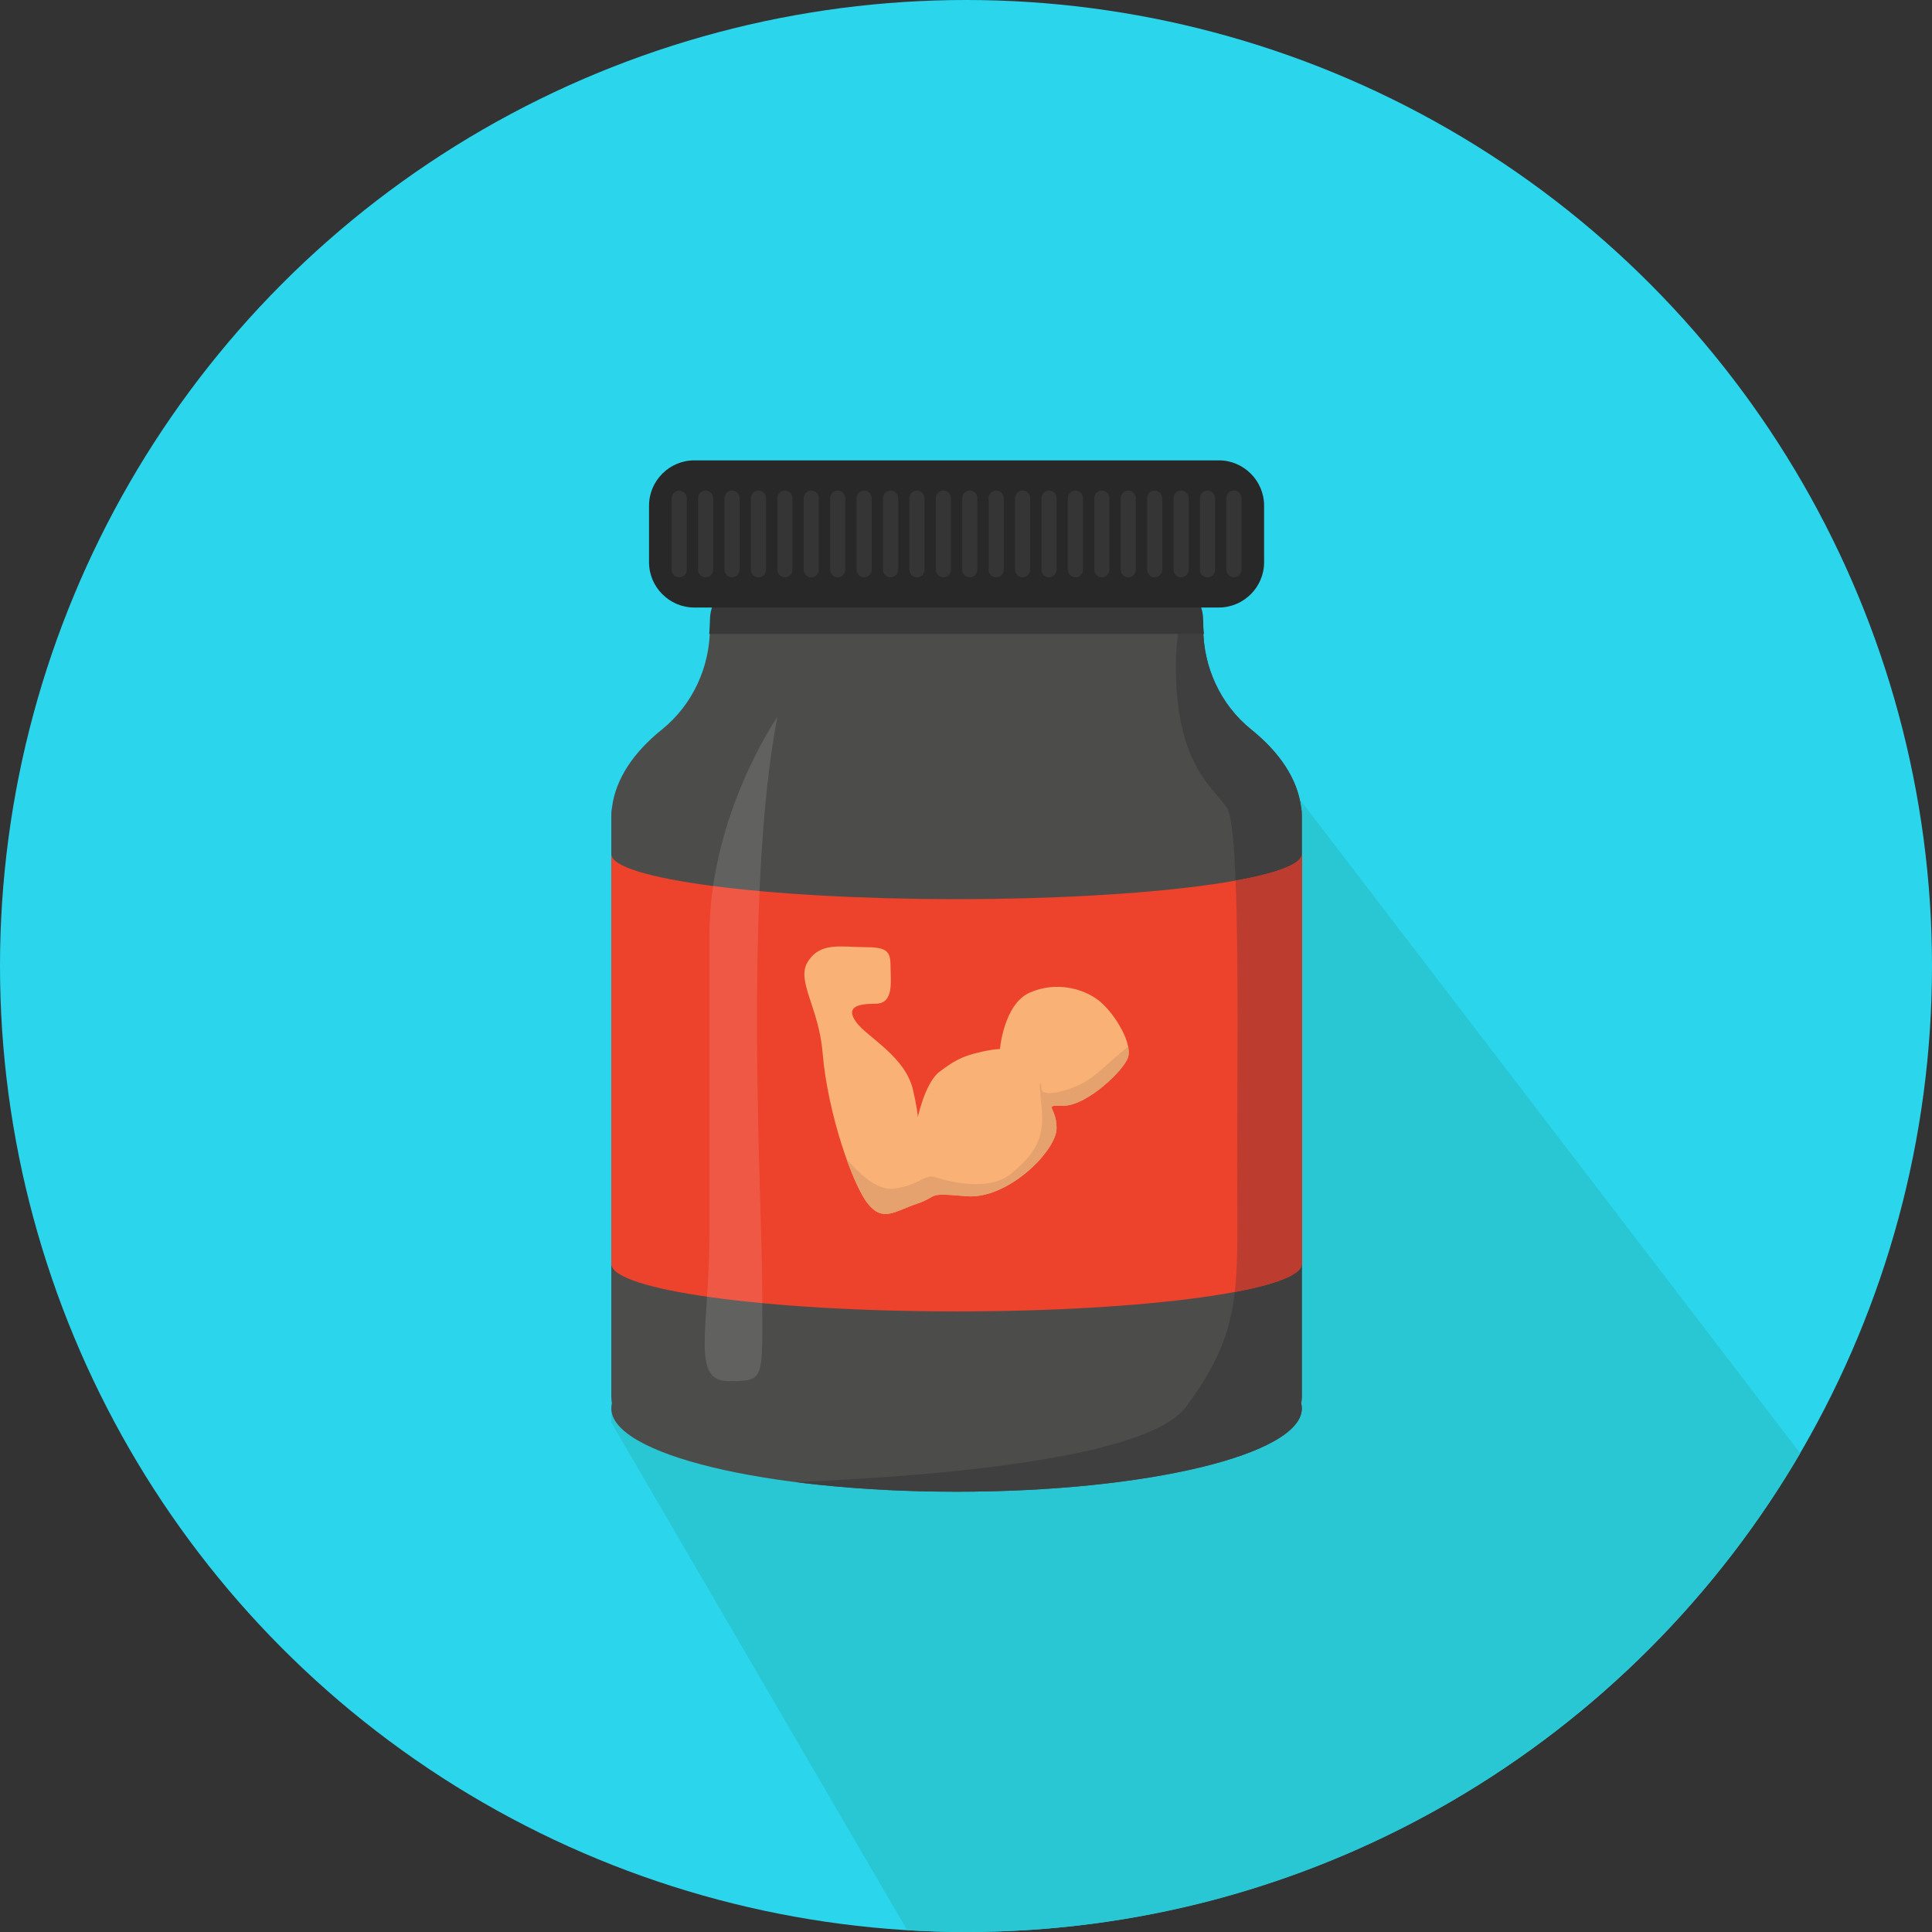
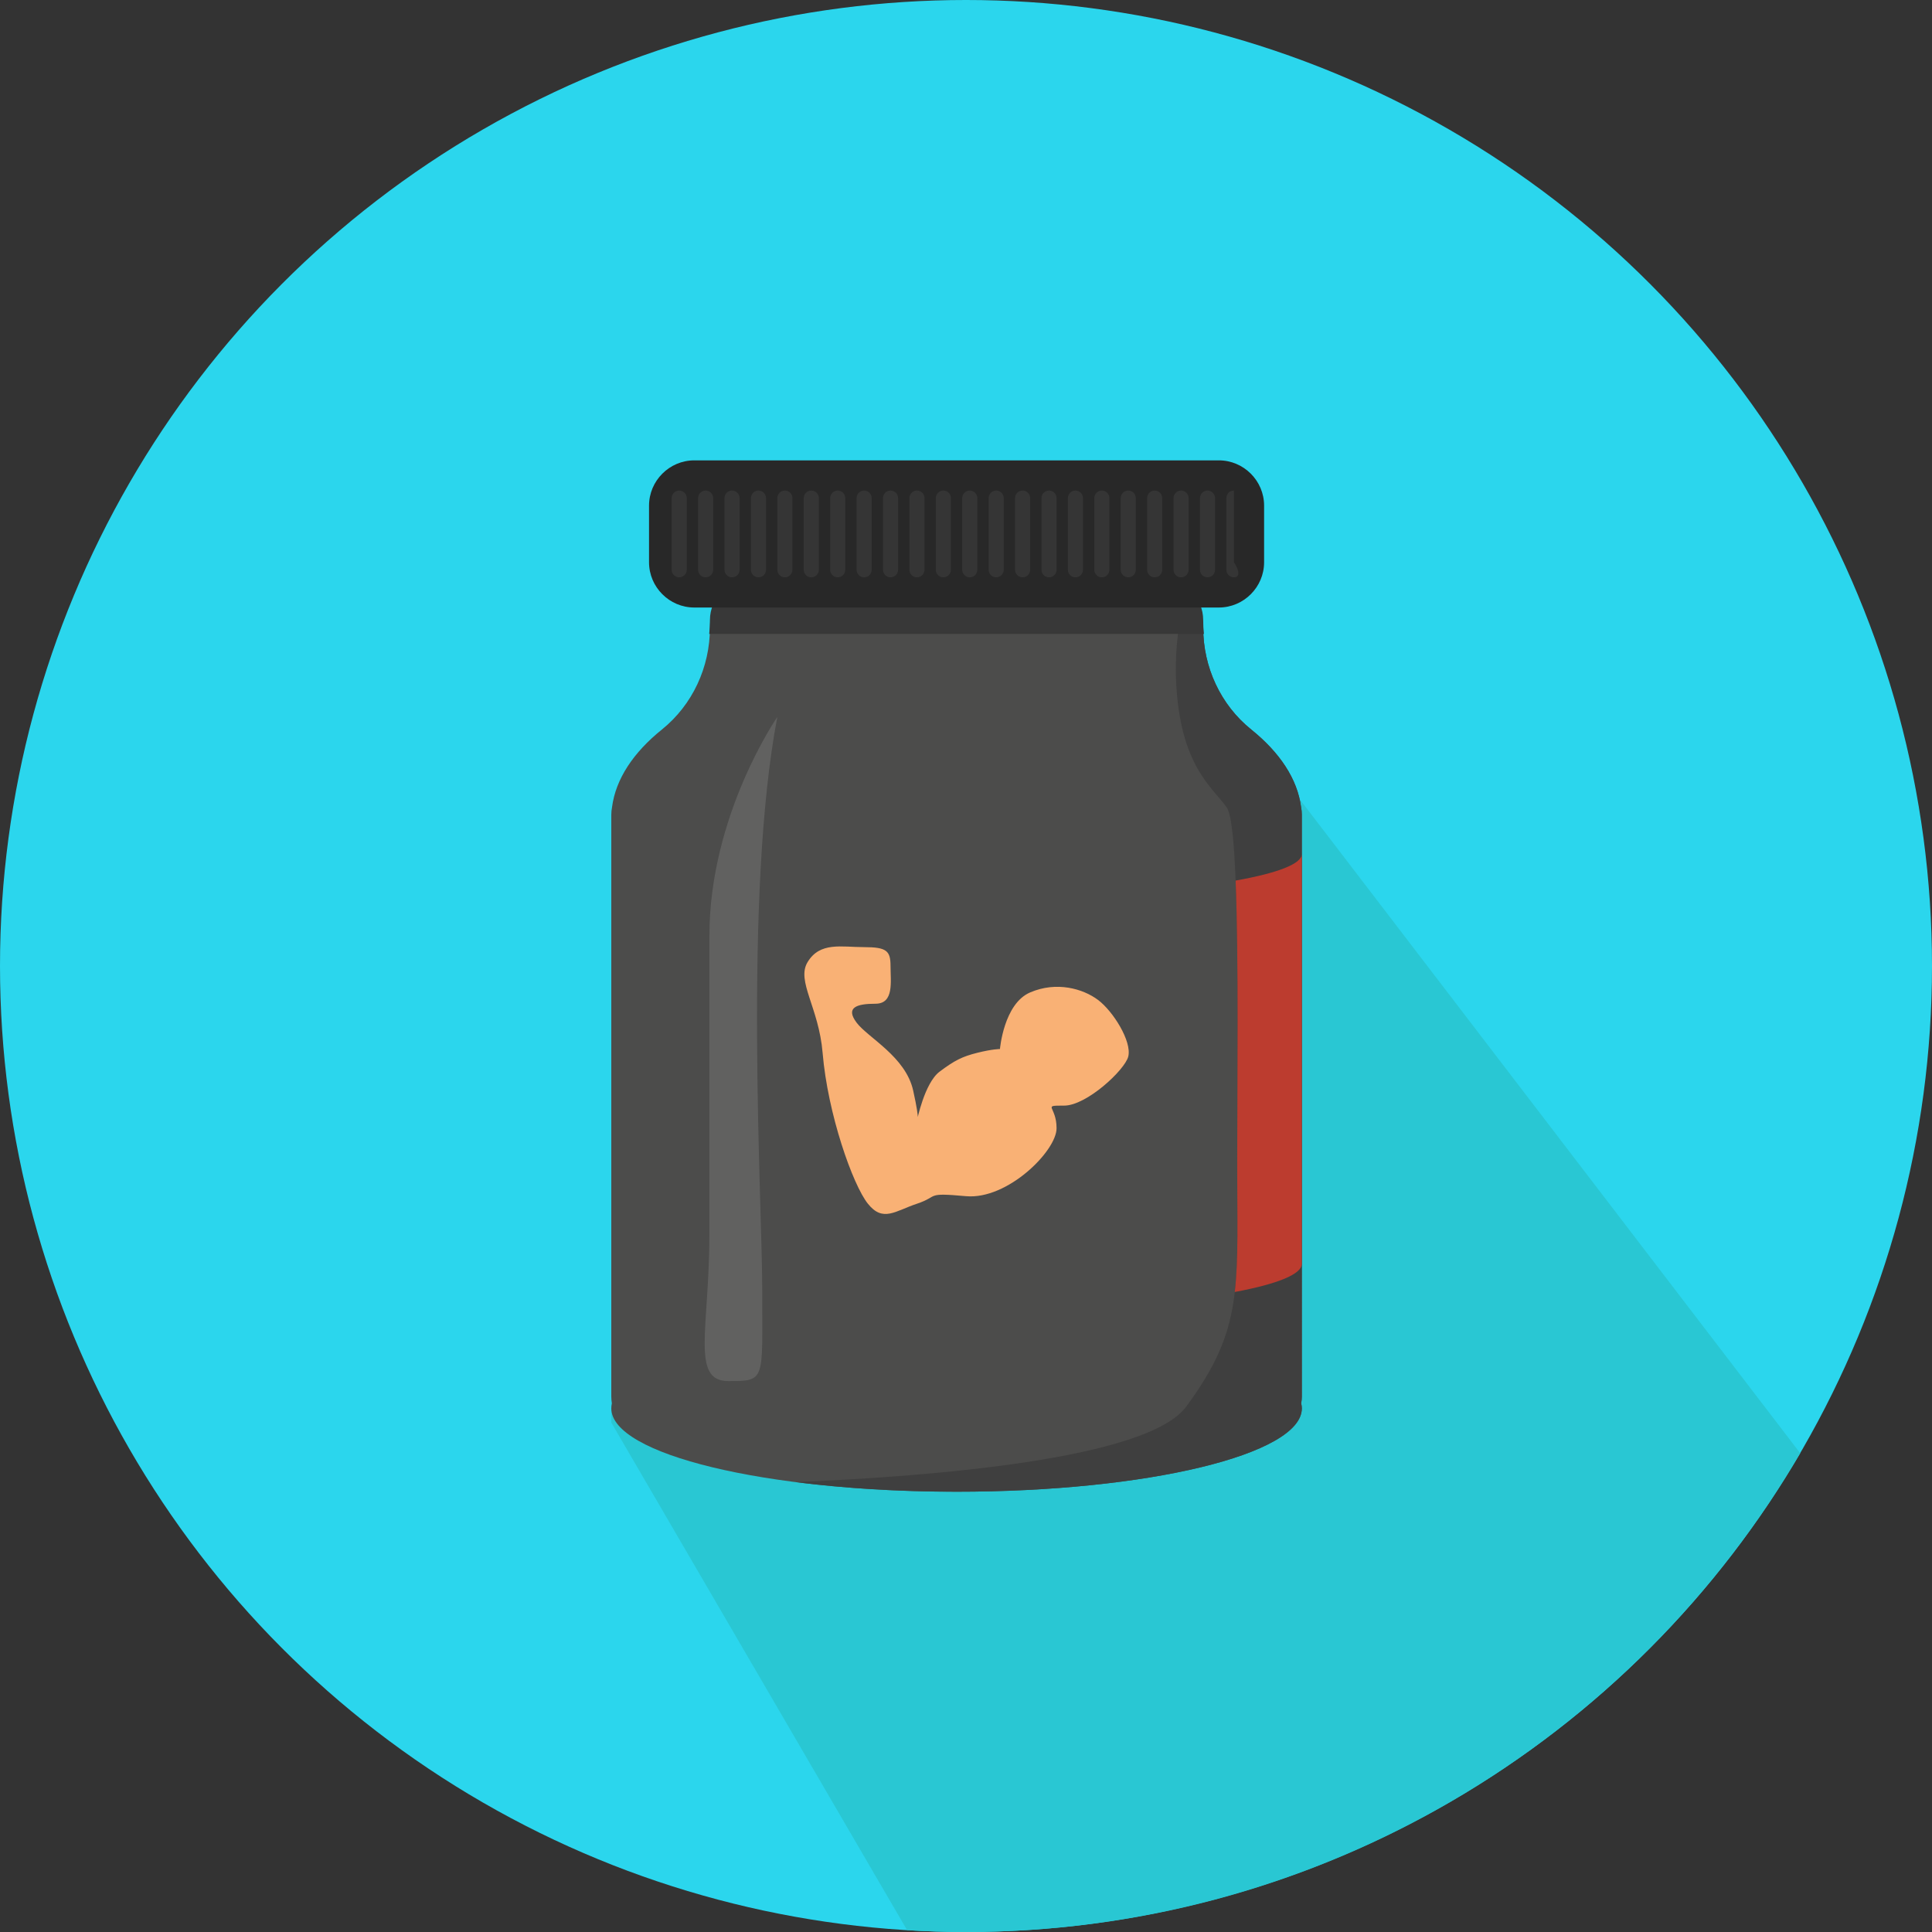
<svg xmlns="http://www.w3.org/2000/svg" version="1.1" x="0px" y="0px" viewBox="0 0 512 512" style="enable-background:new 0 0 512 512;" xml:space="preserve">
  <rect x="0" y="0" width="512" height="512" fill="#333333" stroke="none" />
  <style type="text/css">
	.st0{fill:#2BD6ED;}
	.st1{fill:#29C7D3;}
	.st2{fill:#4C4C4B;}
	.st3{fill:#3F3F3F;}
	.st4{fill:#ED422B;}
	.st5{fill:#383838;}
	.st6{display:none;fill:#FC9808;}
	.st7{fill:#BC3C2F;}
	.st8{opacity:0.12;fill:#FFFFFF;}
	.st9{fill:#282828;}
	.st10{fill:#F9B175;}
	.st11{fill:#E5A16E;}
	.st12{fill:#353535;}
</style>
  <g id="Layer_1">
    <g>
      <circle class="st0" cx="256" cy="256" r="256" />
    </g>
    <path class="st1" d="M477.08,385.12l-133.1-173.91L162,319.6V377l78.39,134.51c5.16,0.31,10.37,0.49,15.61,0.49   C350.29,512,432.66,461.02,477.08,385.12z" />
  </g>
  <g id="Layer_2">
    <path class="st2" d="M344.81,213.94c-0.97-7.52-5.67-14.54-13.22-20.61c-8.14-6.55-12.73-16.54-12.73-26.99v0   c0-5.95-4.87-10.82-10.82-10.82H198.96c-5.95,0-10.82,4.87-10.82,10.82v0c0,10.45-4.6,20.44-12.73,26.99   c-7.54,6.07-12.25,13.09-13.22,20.61c-0.12,0.65-0.19,1.31-0.19,1.99v154.15c0,0.63,0.07,1.23,0.17,1.83   c-0.11,0.44-0.17,0.88-0.17,1.32c0,12.2,40.97,22.09,91.5,22.09s91.5-9.89,91.5-22.09c0-0.44-0.06-0.89-0.17-1.32   c0.1-0.6,0.17-1.21,0.17-1.83V215.93C345,215.25,344.93,214.58,344.81,213.94z" />
    <path class="st3" d="M331.59,193.33c-8.14-6.55-12.73-16.54-12.73-26.99c0-3.73-1.91-7.03-4.8-8.98c-1.6,6.81-2.71,14.58-2.41,22.5   c0.9,23.44,9.92,28.85,13.52,34.26c3.61,5.41,2.7,62.2,2.7,94.66s1.8,43.27-13.52,64c-10.27,13.9-67.15,18.48-103.52,19.99   c12.74,1.62,27.26,2.55,42.67,2.55c50.53,0,91.5-9.89,91.5-22.09c0-0.44-0.06-0.89-0.17-1.32c0.1-0.6,0.17-1.21,0.17-1.83V215.93   c0-0.68-0.07-1.34-0.19-1.99C343.84,206.42,339.13,199.4,331.59,193.33z" />
-     <path class="st4" d="M253.5,238.28c-50.53,0-91.5-5.35-91.5-11.96v108.6c0,6.97,40.97,12.62,91.5,12.62s91.5-5.65,91.5-12.62   v-108.6C345,232.93,304.03,238.28,253.5,238.28z" />
    <path class="st5" d="M319.05,168c-0.13-1.21-0.19-2.43-0.19-3.66v0c0-5.95-4.87-10.82-10.82-10.82H198.96   c-5.95,0-10.82,4.87-10.82,10.82v0c0,1.23-0.07,2.45-0.19,3.66H319.05z" />
    <polygon class="st6" points="262,251 231.51,296 251.26,296 240,327 273,285 249.6,285  " />
    <path class="st7" d="M327.45,233.36c0.83,20.81,0.42,53.61,0.42,75.41c0,14.65,0.36,24.88-0.64,33.62   c11.17-2.09,17.77-4.68,17.77-7.47v-108.6C345,228.95,338.48,231.39,327.45,233.36z" />
    <path class="st8" d="M206,190c0,0-18,26-18,58s0,54,0,79s-5,39,5,39s9,0,9-24S197,237,206,190z" />
    <path class="st9" d="M323,161H184c-6.6,0-12-5.4-12-12v-15c0-6.6,5.4-12,12-12h139c6.6,0,12,5.4,12,12v15   C335,155.6,329.6,161,323,161z" />
    <path class="st10" d="M265,278c0,0,1-12,8-15s14-1,18,2s9,11,8,15c-0.87,3.5-11,13-17,13s-2,0-2,6s-13,19-24,18s-7,0-13,2   c-5.77,1.92-9,5-13,0s-10.65-23.78-12-40c-1-12-7-19-4-24c3.29-5.49,9-4,15-4s7,1,7,5c0,4.12,1,10-4,10s-8,1-5,5s13,9,15,18   s1,8,1,8s2-10,6-13s6-4,10-5S265,278,265,278z" />
-     <path class="st11" d="M282,289c-7,2-6-1-6-1s-1-4,0,5s-2,13-8,18s-17,2-20,1s-4,2-11,3c-4.69,0.67-9.83-4.5-12.71-7.98   c1.98,5.56,4.07,9.93,5.71,11.98c4,5,7.23,1.92,13,0c6-2,2-3,13-2s24-12,24-18s-4-6,2-6s16.13-9.5,17-13   c0.19-0.76,0.16-1.67-0.03-2.66c-0.62,0.53-1.27,1.08-1.97,1.66C291,284,289,287,282,289z" />
  </g>
  <g id="Layer_3">
    <path class="st12" d="M180,153L180,153c-1.1,0-2-0.9-2-2v-19c0-1.1,0.9-2,2-2l0,0c1.1,0,2,0.9,2,2v19C182,152.1,181.1,153,180,153z   " />
    <path class="st12" d="M187,153L187,153c-1.1,0-2-0.9-2-2v-19c0-1.1,0.9-2,2-2l0,0c1.1,0,2,0.9,2,2v19C189,152.1,188.1,153,187,153z   " />
    <path class="st12" d="M194,153L194,153c-1.1,0-2-0.9-2-2v-19c0-1.1,0.9-2,2-2l0,0c1.1,0,2,0.9,2,2v19C196,152.1,195.1,153,194,153z   " />
    <path class="st12" d="M201,153L201,153c-1.1,0-2-0.9-2-2v-19c0-1.1,0.9-2,2-2l0,0c1.1,0,2,0.9,2,2v19C203,152.1,202.1,153,201,153z   " />
    <path class="st12" d="M208,153L208,153c-1.1,0-2-0.9-2-2v-19c0-1.1,0.9-2,2-2l0,0c1.1,0,2,0.9,2,2v19C210,152.1,209.1,153,208,153z   " />
    <path class="st12" d="M215,153L215,153c-1.1,0-2-0.9-2-2v-19c0-1.1,0.9-2,2-2l0,0c1.1,0,2,0.9,2,2v19C217,152.1,216.1,153,215,153z   " />
    <path class="st12" d="M222,153L222,153c-1.1,0-2-0.9-2-2v-19c0-1.1,0.9-2,2-2l0,0c1.1,0,2,0.9,2,2v19C224,152.1,223.1,153,222,153z   " />
    <path class="st12" d="M229,153L229,153c-1.1,0-2-0.9-2-2v-19c0-1.1,0.9-2,2-2l0,0c1.1,0,2,0.9,2,2v19C231,152.1,230.1,153,229,153z   " />
    <path class="st12" d="M236,153L236,153c-1.1,0-2-0.9-2-2v-19c0-1.1,0.9-2,2-2l0,0c1.1,0,2,0.9,2,2v19C238,152.1,237.1,153,236,153z   " />
    <path class="st12" d="M243,153L243,153c-1.1,0-2-0.9-2-2v-19c0-1.1,0.9-2,2-2l0,0c1.1,0,2,0.9,2,2v19C245,152.1,244.1,153,243,153z   " />
    <path class="st12" d="M250,153L250,153c-1.1,0-2-0.9-2-2v-19c0-1.1,0.9-2,2-2l0,0c1.1,0,2,0.9,2,2v19C252,152.1,251.1,153,250,153z   " />
    <path class="st12" d="M257,153L257,153c-1.1,0-2-0.9-2-2v-19c0-1.1,0.9-2,2-2l0,0c1.1,0,2,0.9,2,2v19C259,152.1,258.1,153,257,153z   " />
    <path class="st12" d="M264,153L264,153c-1.1,0-2-0.9-2-2v-19c0-1.1,0.9-2,2-2l0,0c1.1,0,2,0.9,2,2v19C266,152.1,265.1,153,264,153z   " />
    <path class="st12" d="M271,153L271,153c-1.1,0-2-0.9-2-2v-19c0-1.1,0.9-2,2-2l0,0c1.1,0,2,0.9,2,2v19C273,152.1,272.1,153,271,153z   " />
    <path class="st12" d="M278,153L278,153c-1.1,0-2-0.9-2-2v-19c0-1.1,0.9-2,2-2l0,0c1.1,0,2,0.9,2,2v19C280,152.1,279.1,153,278,153z   " />
    <path class="st12" d="M285,153L285,153c-1.1,0-2-0.9-2-2v-19c0-1.1,0.9-2,2-2l0,0c1.1,0,2,0.9,2,2v19C287,152.1,286.1,153,285,153z   " />
    <path class="st12" d="M292,153L292,153c-1.1,0-2-0.9-2-2v-19c0-1.1,0.9-2,2-2l0,0c1.1,0,2,0.9,2,2v19C294,152.1,293.1,153,292,153z   " />
    <path class="st12" d="M299,153L299,153c-1.1,0-2-0.9-2-2v-19c0-1.1,0.9-2,2-2l0,0c1.1,0,2,0.9,2,2v19C301,152.1,300.1,153,299,153z   " />
    <path class="st12" d="M306,153L306,153c-1.1,0-2-0.9-2-2v-19c0-1.1,0.9-2,2-2l0,0c1.1,0,2,0.9,2,2v19C308,152.1,307.1,153,306,153z   " />
    <path class="st12" d="M313,153L313,153c-1.1,0-2-0.9-2-2v-19c0-1.1,0.9-2,2-2l0,0c1.1,0,2,0.9,2,2v19C315,152.1,314.1,153,313,153z   " />
    <path class="st12" d="M320,153L320,153c-1.1,0-2-0.9-2-2v-19c0-1.1,0.9-2,2-2l0,0c1.1,0,2,0.9,2,2v19C322,152.1,321.1,153,320,153z   " />
-     <path class="st12" d="M327,153L327,153c-1.1,0-2-0.9-2-2v-19c0-1.1,0.9-2,2-2l0,0c1.1,0,2,0.9,2,2v19C329,152.1,328.1,153,327,153z   " />
+     <path class="st12" d="M327,153L327,153c-1.1,0-2-0.9-2-2v-19c0-1.1,0.9-2,2-2l0,0v19C329,152.1,328.1,153,327,153z   " />
  </g>
</svg>